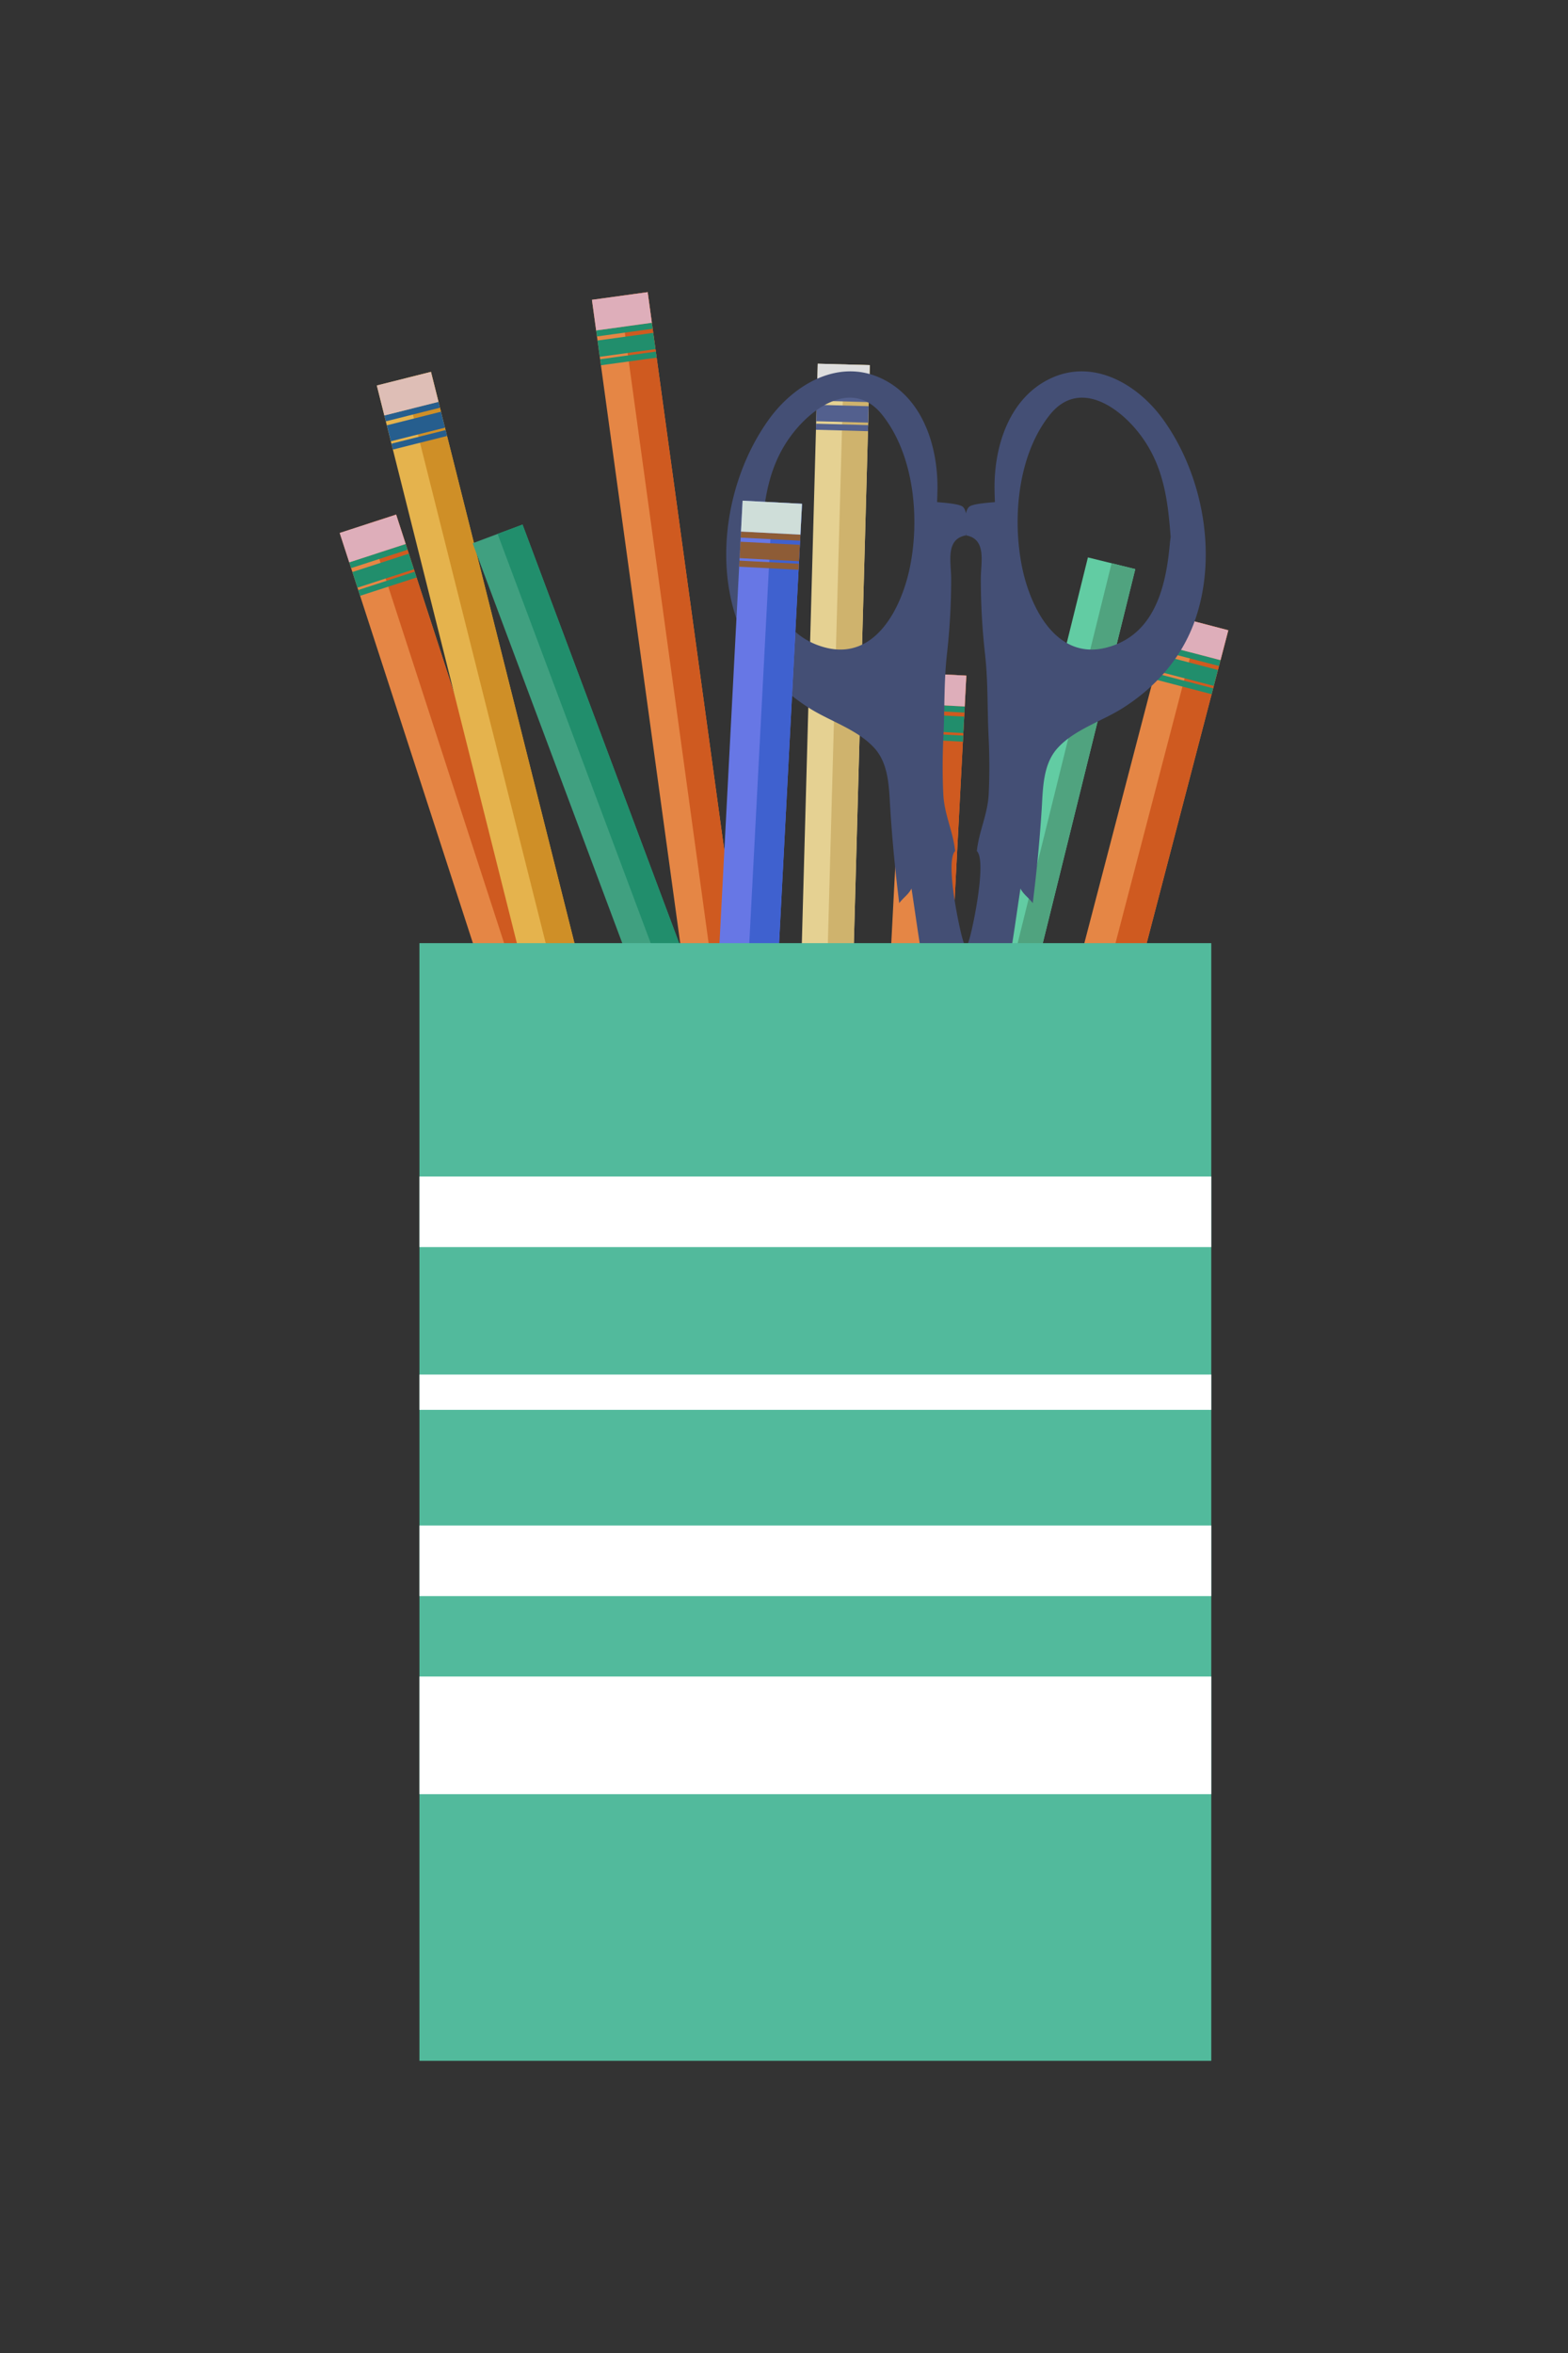
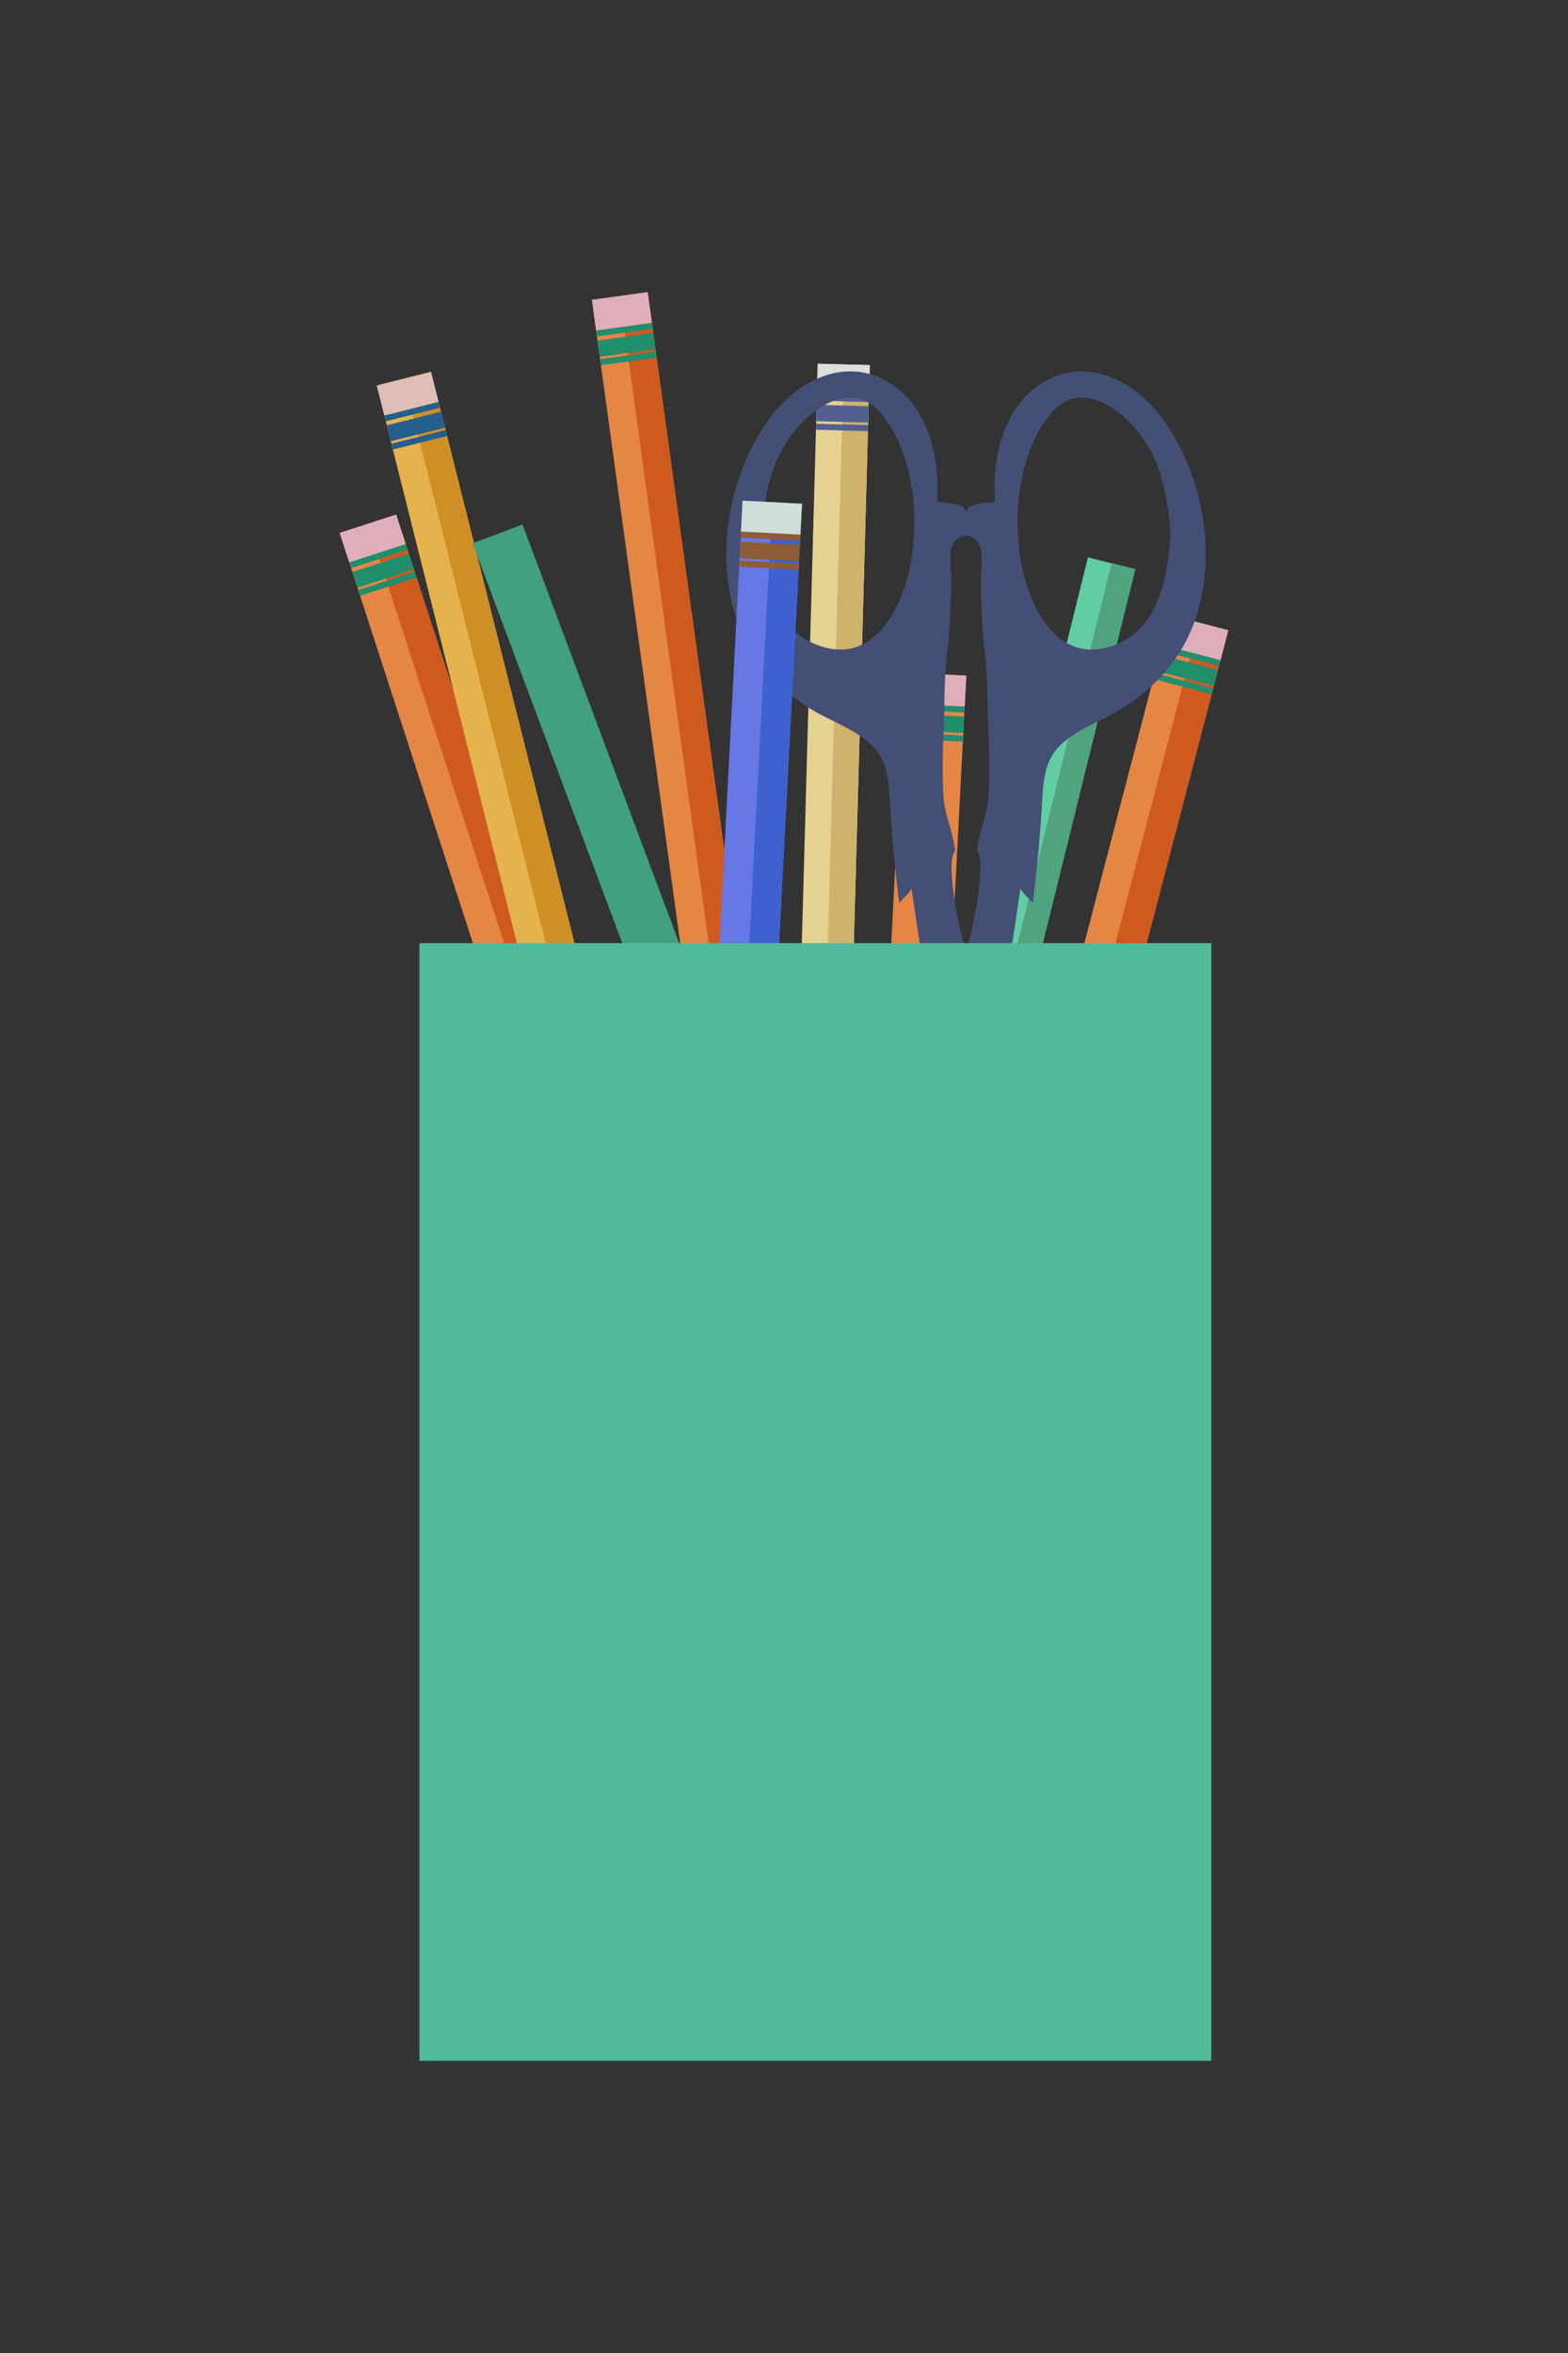
<svg xmlns="http://www.w3.org/2000/svg" width="800" height="1200" viewBox="0 0 800 1200">
  <rect x="0" y="0" width="800" height="1200" fill="#333333" stroke="none" />
  <switch>
    <g>
      <path fill="#E58645" d="M383.138 819.621l-28.807 9.352-181.02-557.175 28.806-9.357z" />
      <path fill="#CF5A20" d="M187.677 267.119l14.404-4.682 181.086 557.144-14.403 4.681z" />
      <path fill="#218E6C" d="M211.183 290.337l-28.807 9.359-2.585-7.971 28.799-9.36zM182.759 300.915l28.808-9.356.957 2.946-28.808 9.356zM207.938 280.372l-28.798 9.36-.953-2.946 28.794-9.355z" />
      <path fill="#DEAEBA" d="M206.981 277.431l-28.794 9.355-4.876-14.988 28.806-9.357z" />
      <path fill="#E5B34D" d="M192.238 196.595l27.618-6.94L362.63 757.822l-27.618 6.94z" />
      <path fill="#CF8F27" d="M362.669 757.842l-13.808 3.453-142.786-568.176 13.808-3.471z" />
      <path fill="#265E8E" d="M227.039 218.096l-27.619 6.945-2.043-8.13 27.614-6.939zM199.736 226.265l27.62-6.937.754 3.001-27.62 6.937zM224.478 207.935l-27.613 6.941-.76-3.001 27.617-6.935z" />
      <path fill="#DEBEB6" d="M223.722 204.94l-27.617 6.935-3.841-15.286 27.619-6.941z" />
      <g>
        <path fill="#E58645" d="M302.011 152.903l28.438-3.904 79.676 580.405-28.438 3.904z" />
        <path fill="#CF5A20" d="M410.146 729.402l-14.222 1.948-79.703-580.4 14.222-1.955z" />
        <path fill="#218E6C" d="M334.436 178.053L306 181.964l-1.142-8.308 28.428-3.906zM335.027 182.381l-28.433 3.904-.423-3.066 28.43-3.902zM332.999 167.672l-28.425 3.909-.42-3.065 28.428-3.909z" />
        <path fill="#DEAEBA" d="M332.582 164.607l-28.428 3.909-2.146-15.616 28.435-3.905z" />
      </g>
      <g>
        <path fill="#40A080" d="M471.973 816.203l-25.467 9.526-205.36-548.669 25.458-9.535z" />
-         <path fill="#218E6C" d="M471.973 816.203l-12.737 4.762-205.36-548.673 12.728-4.767z" />
      </g>
      <g>
        <path fill="#E58645" d="M461.93 342.928l31.086 1.622-30.523 585.03-31.085-1.621z" />
-         <path fill="#CF5A20" d="M462.458 929.635l-15.546-.813 30.589-585.051 15.54.814z" />
        <path fill="#218E6C" d="M460.85 363.85l31.09 1.62-.435 8.373-31.092-1.619zM491.285 378.243l-31.087-1.626.151-3.091 31.093 1.625zM492.045 363.415l-31.07-1.623.162-3.091 31.082 1.622z" />
        <path fill="#DEAEBA" d="M461.942 342.938l31.08 1.622-.82 15.74-31.08-1.622z" />
      </g>
      <g>
        <path fill="#E5D192" d="M417.231 185.48l26.527.729-16.111 585.615-26.527-.73z" />
        <path fill="#CFB36D" d="M427.64 771.852l-13.264-.36 16.12-585.631 13.264.362z" />
        <path fill="#53608E" d="M442.954 215.543l-26.527-.724.232-8.379 26.528.727zM416.382 216.08l26.526.727-.085 3.094-26.526-.727zM443.238 205.07l-26.527-.725.093-3.096 26.521.729z" />
        <path fill="#DEDEDE" d="M443.325 201.978l-26.521-.729.428-15.755 26.528.729z" />
      </g>
      <g>
        <path fill="#62CCA3" d="M438.539 858.965l-24.163-5.979L555.06 284.274l24.156 5.968z" />
        <path fill="#50A37F" d="M438.539 858.965l-12.081-3.002 140.683-568.705 12.075 2.984z" />
      </g>
      <g>
        <path fill="#E58645" d="M478.746 888.285l-29.777-7.764 147.943-566.872 29.777 7.776z" />
        <path fill="#CF5A20" d="M478.746 888.285l-14.897-3.894L611.792 317.54l14.897 3.885z" />
        <path fill="#218E6C" d="M591.599 333.913l29.789 7.77-2.116 8.11-29.788-7.77zM618.178 354.033l-29.783-7.773.77-2.999 29.795 7.777zM621.927 339.663l-29.795-7.771.794-2.992 29.783 7.776z" />
        <path fill="#DEAEBA" d="M622.709 336.676l-29.783-7.776 3.986-15.251 29.777 7.776z" />
      </g>
      <path fill="#444F75" d="M507.416 249.421c.023 2.216.104 4.436.191 6.649-2.671.264-11.455.796-13.165 2.407-.834.779-1.321 1.99-1.593 3.398-.268-1.408-.754-2.619-1.588-3.398-1.71-1.611-10.494-2.144-13.159-2.407.081-2.214.162-4.434.19-6.649.256-21.799-7.486-46.59-28.752-56.499-21.821-10.169-44.327 3.089-57.176 20.866-20.831 28.824-28.32 71.074-15.604 104.561 6.907 18.218 20.017 32.614 36.368 42.913 10.569 6.652 24.656 10.914 33.139 20.408 7.342 8.229 7.295 20.414 7.95 30.792 1.014 16.117 2.578 32.115 4.571 48.134 1.988-2.743 4.693-4.337 6.264-7.445 1.918 12.386 3.541 24.812 5.748 37.145 2.603 14.533 4.341 29.117 7.302 43.609 3.847 18.847 3.772 38.374 5.116 57.536 1.055 14.94 2.88 29.855 4.265 44.759 1.177 12.597.817 25.46 1.75 38.115.18 6.565.765 12.893 2.226 18.583.625-.012 1.065-.203 1.391-.516.336.313.775.504 1.391.516 4.484-17.477 7.532-34.877 10.359-52.7 2.354-14.811 3.431-24.568 4.357-38.881 1.003-15.558 2.388-30.991 2.689-46.563.186-9.526.231-19.977-1.084-29.447a73.94 73.94 0 00-.654-3.958c1.732-10.346 3.141-20.712 4.994-31.053 2.214-12.333 3.836-24.759 5.748-37.145 1.576 3.108 4.276 4.702 6.27 7.445 1.994-16.019 3.553-32.017 4.566-48.134.648-10.378.603-22.563 7.956-30.792 8.478-9.494 22.569-13.756 33.138-20.408 16.353-10.299 29.459-24.695 36.366-42.913 12.713-33.486 5.227-75.736-15.61-104.561-12.846-17.777-35.352-31.035-57.168-20.866-21.266 9.909-29.019 34.7-28.752 56.499zm-86.105 80.873c-24.872-6.322-30.563-31.377-32.509-53.572l-.359-2.892c1.391-18.742 3.586-36.094 15.216-51.725 11.117-14.943 31.779-28.942 46.475-10.496 16.363 20.564 19.18 53.019 14.068 77.831-4.254 20.608-17.563 47.294-42.891 40.854zm83.069 45.304c.47 9.778.533 19.6.052 29.375-.516 10.462-4.896 18.623-6.043 29.041 5.064 5.056-1.791 37.919-3.726 44.638a54.204 54.204 0 01-1.813 5.224 54.87 54.87 0 01-1.803-5.224c-1.936-6.719-8.79-39.582-3.731-44.638-1.147-10.418-5.528-18.579-6.038-29.041-.48-9.775-.417-19.597.053-29.375.684-14.075.22-27.952 1.796-41.964a339.15 339.15 0 002.155-38.66c-.012-8.254-3.048-20.063 7.533-21.929 0-.395.012-.849.035-1.345.028.496.052.95.046 1.345 10.581 1.865 7.544 13.675 7.526 21.929-.028 12.937.713 25.814 2.15 38.66 1.576 14.012 1.118 27.888 1.808 41.964zm77.669-153.493c11.623 15.631 13.825 32.982 15.216 51.725l-.359 2.892c-1.94 22.195-7.637 47.25-32.513 53.572-25.327 6.44-38.643-20.246-42.885-40.854-5.11-24.813-2.3-57.267 14.069-77.831 14.689-18.446 35.347-4.447 46.472 10.496z" />
      <g>
        <path fill="#6777E5" d="M378.619 841.988l-30.323-1.588 30.589-585.052 30.317 1.588z" />
        <path fill="#3F61CF" d="M378.619 841.988l-15.164-.8 30.591-585.049 15.156.797z" />
        <path fill="#8E5C36" d="M407.666 286.227l-30.319-1.582.446-8.37 30.308 1.582zM407.446 290.592l-30.317-1.587.151-3.091 30.323 1.587zM408.211 275.765l-30.308-1.585.162-3.092 30.314 1.585z" />
        <path fill="#CFDED9" d="M378.876 255.334l30.313 1.584-.823 15.74-30.312-1.584z" />
      </g>
      <g>
        <path fill="#52BA9C" d="M214 481h404v570H214z" />
-         <path fill="#FFF" d="M214 600h404v36H214zM214 701h404v18H214zM214 778h404v36H214zM214 855h404v60H214z" />
      </g>
    </g>
  </switch>
</svg>